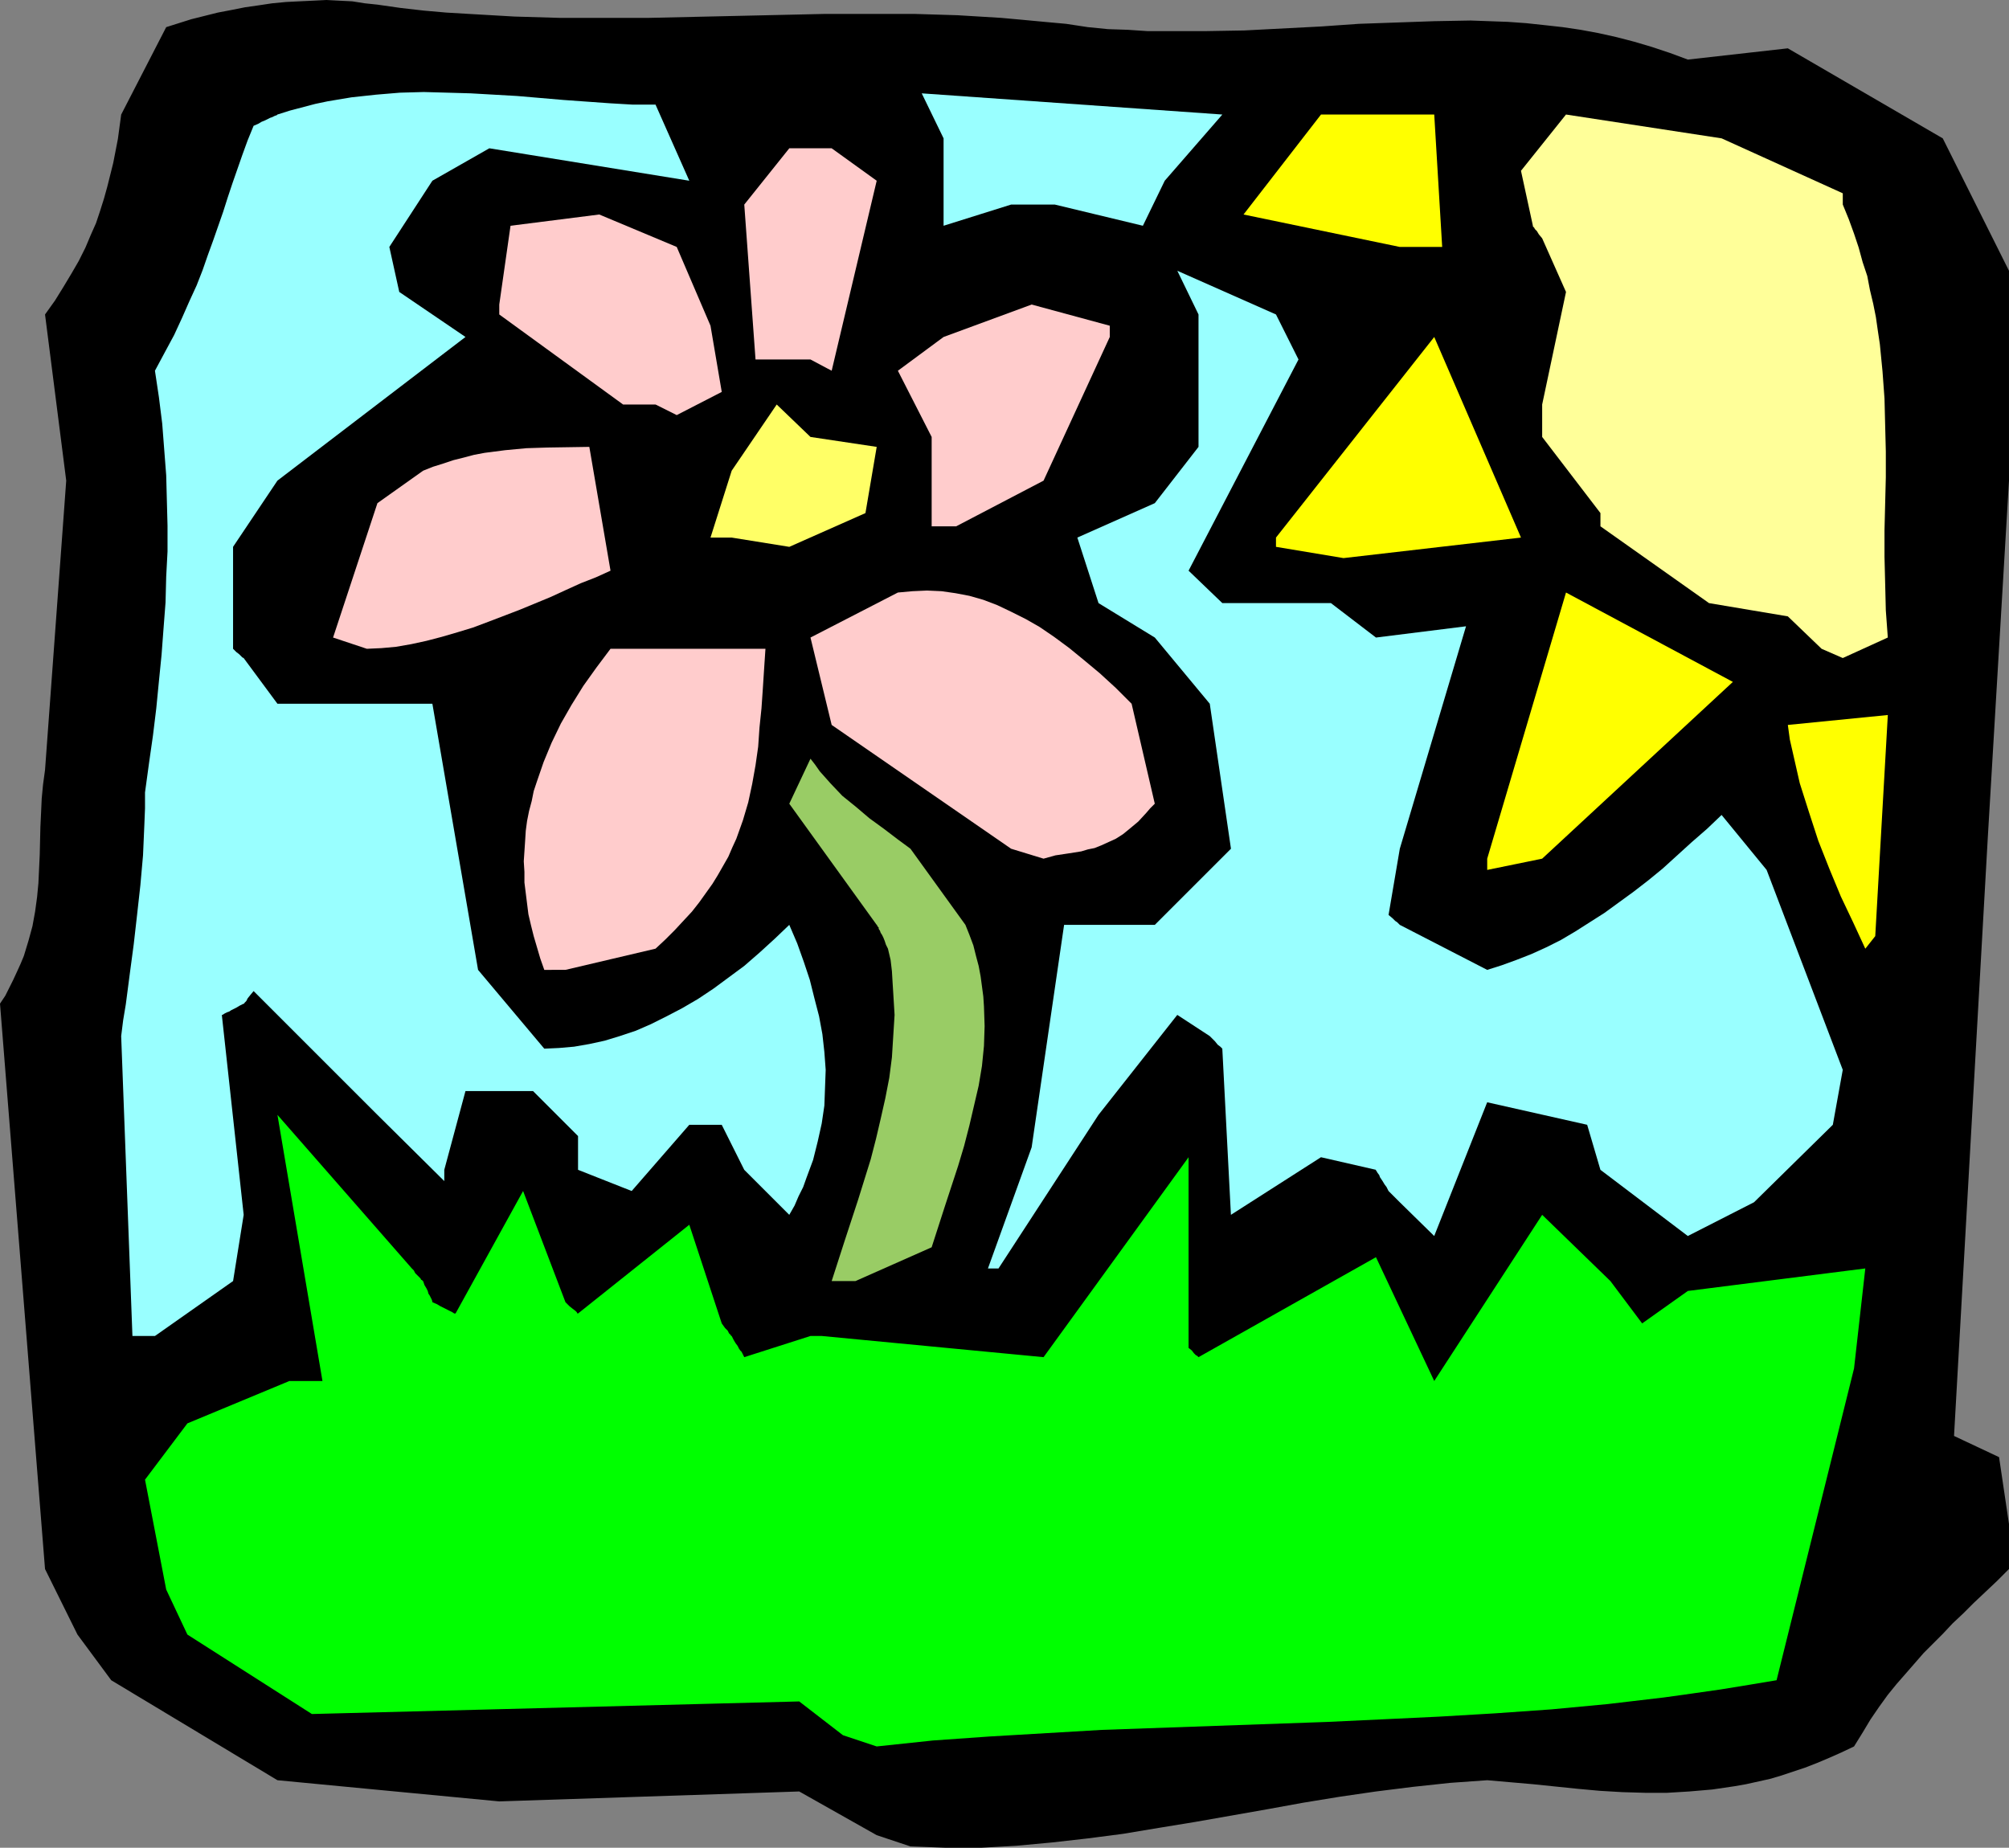
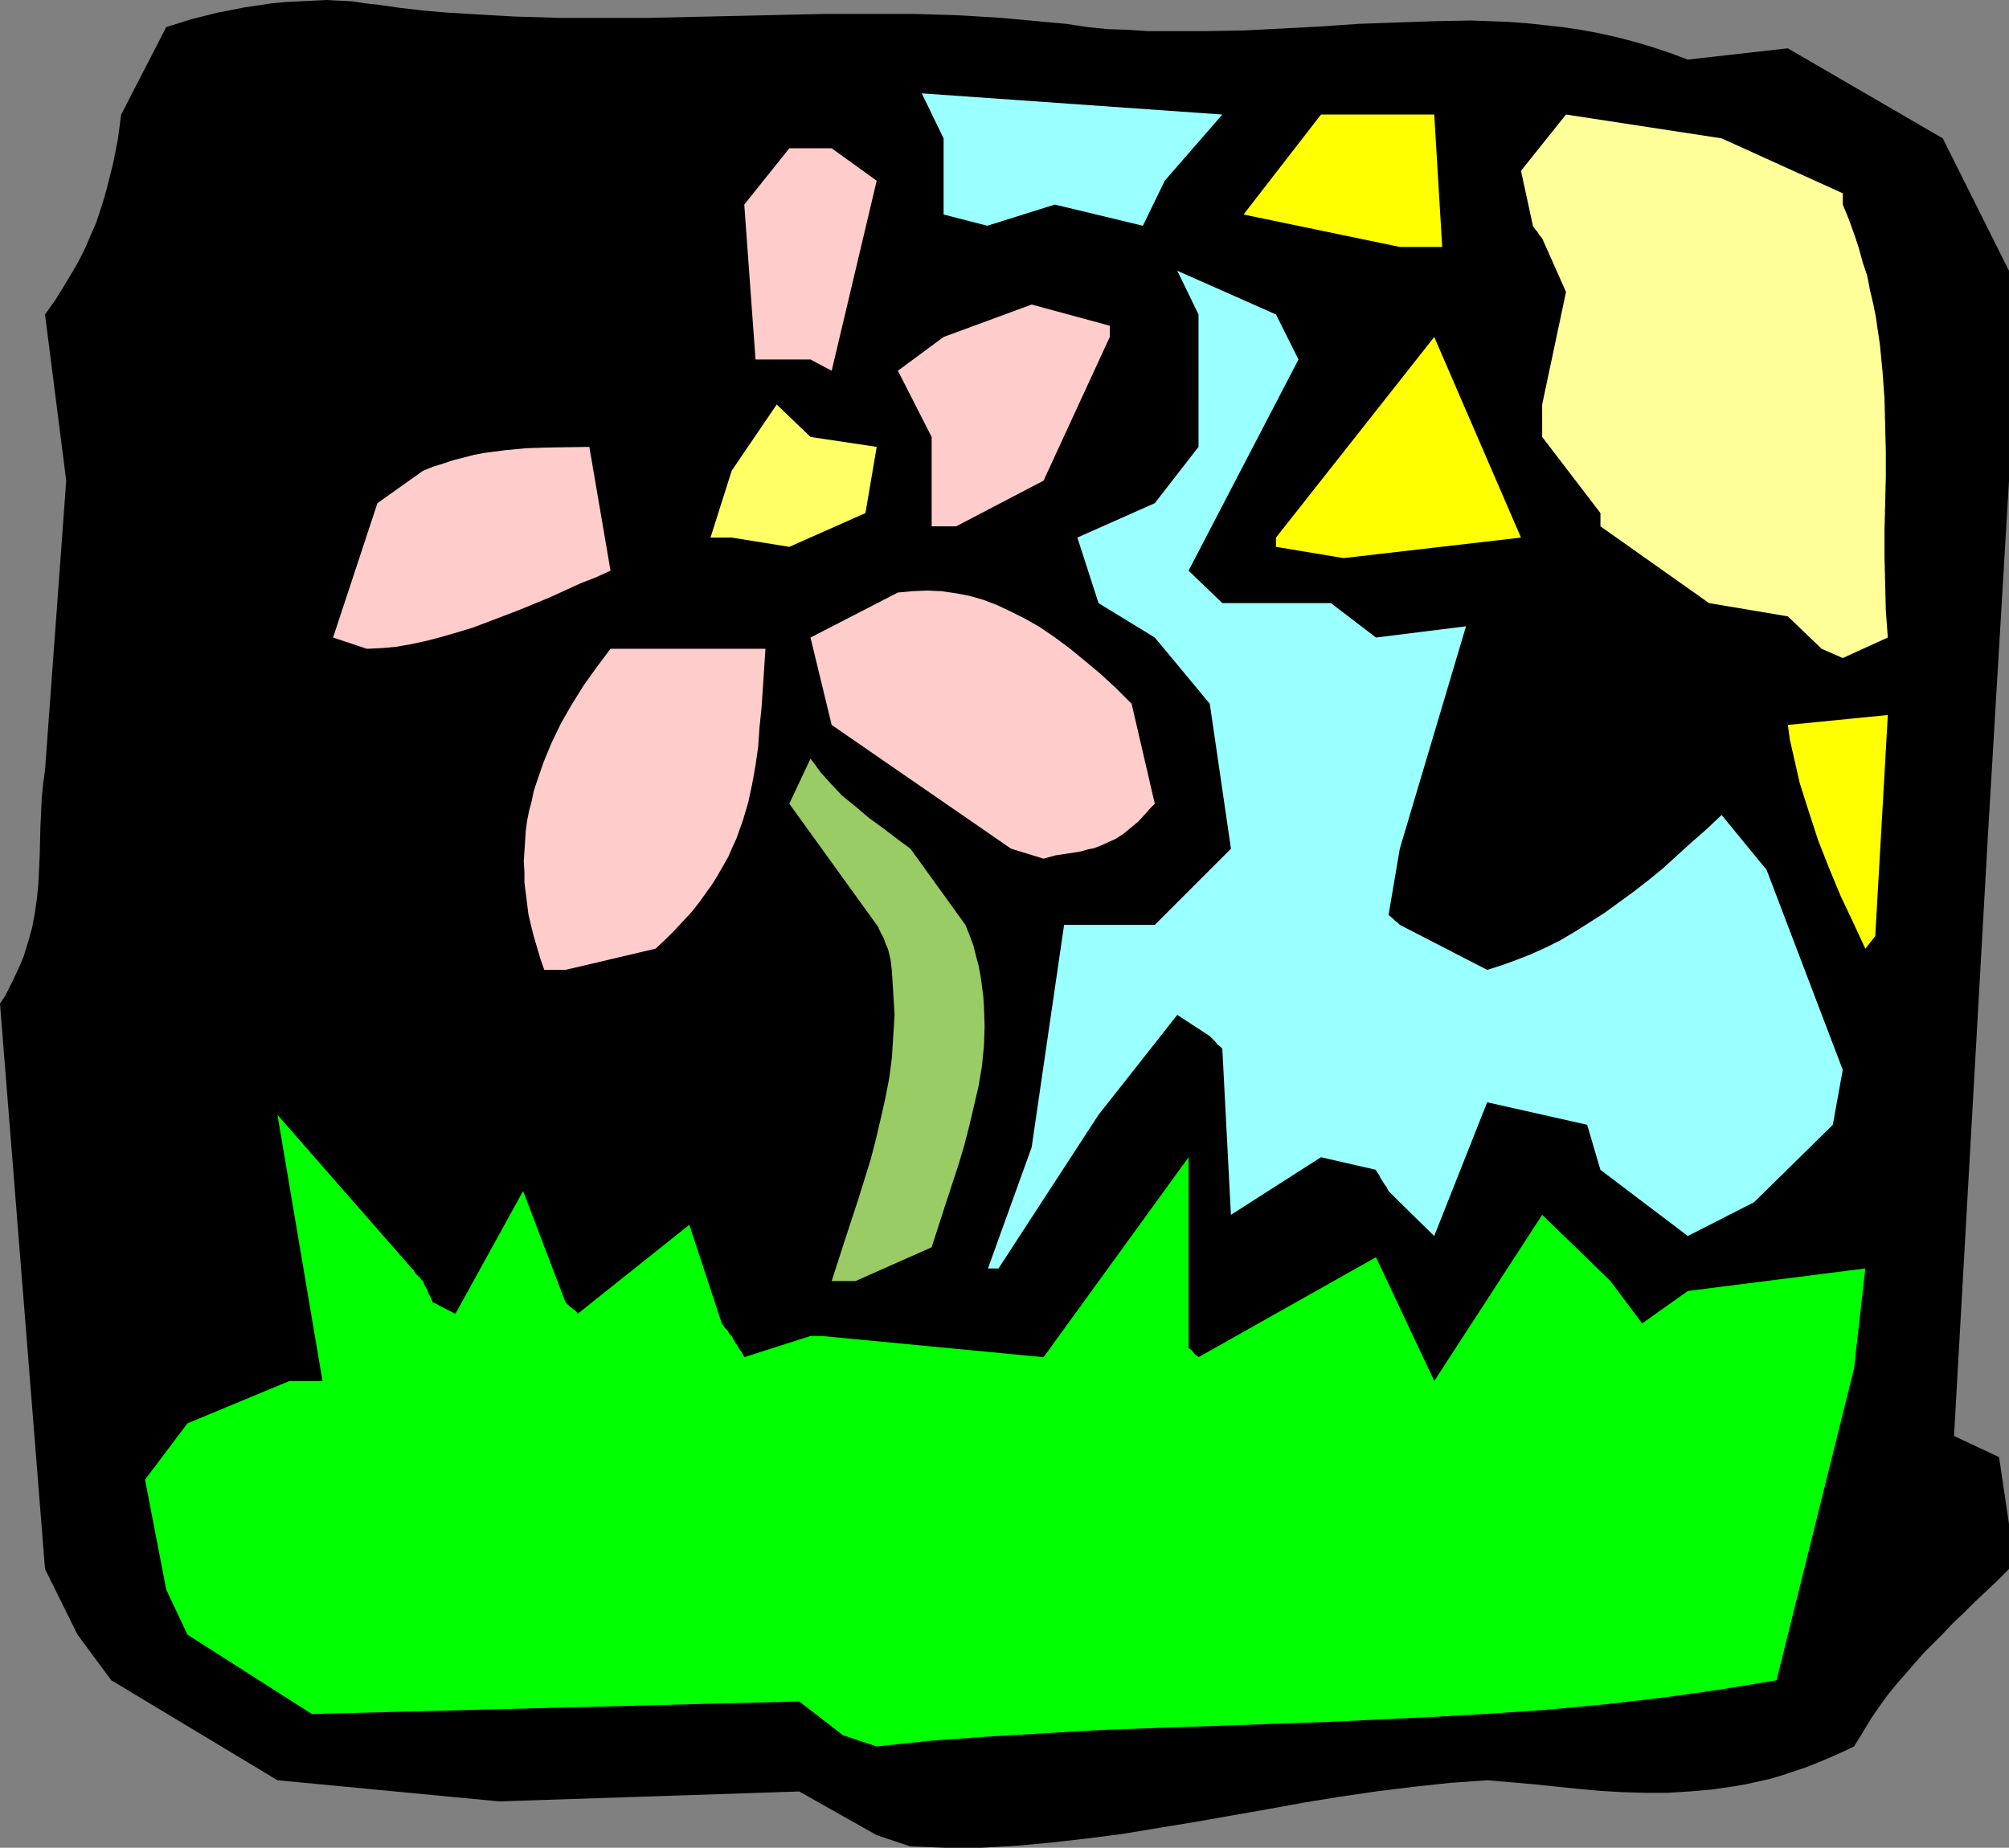
<svg xmlns="http://www.w3.org/2000/svg" xmlns:ns1="http://sodipodi.sourceforge.net/DTD/sodipodi-0.dtd" xmlns:ns2="http://www.inkscape.org/namespaces/inkscape" version="1.0" width="129.724mm" height="119.33mm" id="svg18" ns1:docname="Flower &amp; Sun.wmf">
  <rect width="100%" height="100%" fill="#808080" stroke="none" />
  <ns1:namedview id="namedview18" pagecolor="#ffffff" bordercolor="#000000" borderopacity="0.25" ns2:showpageshadow="2" ns2:pageopacity="0.0" ns2:pagecheckerboard="0" ns2:deskcolor="#d1d1d1" ns2:document-units="mm" />
  <defs id="defs1">
    <pattern id="WMFhbasepattern" patternUnits="userSpaceOnUse" width="6" height="6" x="0" y="0" />
  </defs>
  <path style="fill:#000000;fill-opacity:1;fill-rule:evenodd;stroke:none" d="M 213.958,447.94 195.051,437.274 121.846,439.698 67.71,434.527 27.149,410.127 18.907,398.977 10.989,382.979 0,244.977 l 1.293,-1.939 0.97,-1.939 0.97,-1.939 0.97,-2.101 0.808,-1.778 0.808,-1.939 1.131,-3.717 0.97,-3.555 0.646,-3.555 0.485,-3.555 0.323,-3.393 0.323,-6.949 0.162,-6.787 0.162,-3.393 0.162,-3.555 0.323,-3.393 0.485,-3.555 5.171,-70.617 -5.171,-40.56 2.424,-3.393 2.101,-3.393 1.939,-3.232 1.778,-3.07 1.616,-3.232 1.293,-3.07 1.293,-2.909 0.97,-2.909 0.97,-3.07 0.808,-2.909 1.454,-5.817 1.131,-5.817 0.808,-5.979 L 40.562,6.625 43.632,5.656 46.702,4.686 49.934,3.878 53.166,3.07 56.56,2.424 59.792,1.778 63.186,1.293 66.418,0.808 69.811,0.485 73.043,0.323 76.437,0.162 79.669,0 l 3.07,0.162 3.232,0.162 3.07,0.485 3.07,0.323 5.656,0.808 5.656,0.646 5.494,0.485 5.494,0.323 11.15,0.646 10.989,0.323 h 10.989 10.827 L 180.022,3.878 201.515,3.393 h 10.666 10.827 l 10.666,0.323 10.666,0.646 5.333,0.485 5.171,0.485 5.333,0.485 5.333,0.808 4.848,0.485 4.848,0.162 4.848,0.323 h 4.686 9.534 l 9.373,-0.162 9.373,-0.485 9.373,-0.485 9.211,-0.646 9.211,-0.323 9.211,-0.323 8.888,-0.162 4.525,0.162 4.525,0.162 4.525,0.323 4.525,0.485 4.363,0.485 4.363,0.646 4.363,0.808 4.363,0.97 4.363,1.131 4.363,1.293 4.363,1.454 4.363,1.616 24.402,-2.747 37.814,21.977 16.16,32.319 v 51.225 l -5.171,87.099 -8.242,146.081 10.989,5.171 2.424,16.321 v 10.988 l -2.909,2.909 -2.909,2.747 -2.747,2.586 -2.586,2.586 -2.586,2.424 -2.424,2.586 -4.686,4.686 -4.363,5.009 -2.262,2.586 -2.101,2.586 -2.101,2.909 -2.101,3.07 -1.939,3.232 -2.101,3.393 -3.07,1.454 -2.909,1.293 -3.07,1.293 -2.909,1.131 -2.909,0.97 -2.909,0.97 -2.747,0.808 -2.909,0.646 -2.909,0.646 -2.747,0.485 -5.494,0.808 -5.656,0.485 -5.333,0.323 h -5.494 l -5.494,-0.162 -5.494,-0.323 -5.333,-0.485 -10.989,-1.131 -11.15,-0.97 -9.05,0.646 -9.05,0.97 -9.05,1.131 -8.888,1.293 -8.888,1.454 -8.888,1.616 -17.453,3.07 -8.888,1.454 -8.726,1.454 -8.726,1.131 -8.565,0.97 -8.726,0.808 -8.565,0.485 h -4.363 -4.363 l -4.202,-0.162 -4.363,-0.162 z" id="path1" />
  <path style="fill:#00ff00;fill-opacity:1;fill-rule:evenodd;stroke:none" d="M 205.717,423.539 195.051,415.298 76.114,418.368 45.733,398.977 40.562,387.988 35.39,361.163 45.733,347.428 70.619,337.086 h 8.08 l -10.989,-64.961 32.805,37.49 0.485,0.485 0.323,0.646 0.646,0.646 0.646,0.646 0.162,0.323 0.323,0.162 v 0.162 h 0.162 l 0.323,0.97 0.485,0.808 0.323,0.646 0.162,0.646 0.323,0.485 0.162,0.323 0.323,0.646 0.162,0.485 v 0.162 0 l 1.131,0.485 0.808,0.485 0.646,0.323 0.646,0.323 0.646,0.323 0.323,0.162 0.646,0.323 0.485,0.323 h 0.162 0.162 l 16.483,-29.895 10.342,27.148 0.485,0.485 0.485,0.485 0.808,0.646 0.646,0.485 0.323,0.323 0.162,0.323 h 0.162 v 0 l 27.149,-21.654 7.918,24.078 0.808,1.131 0.646,0.646 0.323,0.646 0.323,0.323 0.162,0.162 v 0.162 h 0.162 l 0.485,0.97 0.485,0.808 0.485,0.646 0.323,0.646 0.323,0.485 0.323,0.323 0.323,0.646 0.162,0.323 0.162,0.323 v 0 l 16.16,-5.171 h 2.747 l 54.136,5.171 35.39,-48.801 v 46.539 l 0.808,0.646 0.485,0.646 0.485,0.485 0.323,0.162 0.162,0.162 0.162,0.162 43.309,-24.401 14.221,30.218 26.341,-40.56 16.645,16.159 7.757,10.342 11.15,-7.918 43.309,-5.494 -2.747,24.401 -18.907,76.111 -6.787,1.131 -6.949,1.131 -6.787,0.97 -6.949,0.97 -13.736,1.616 -13.736,1.293 -13.736,0.97 -13.736,0.808 -13.574,0.646 -13.736,0.646 -27.472,0.97 -27.472,0.97 -13.736,0.808 -13.736,0.808 -13.736,0.97 -13.736,1.454 z" id="path2" />
-   <path style="fill:#99ffff;fill-opacity:1;fill-rule:evenodd;stroke:none" d="m 32.32,326.097 -2.747,-73.202 0.485,-3.878 0.646,-3.878 0.97,-7.433 0.97,-7.272 0.808,-7.11 0.808,-7.272 0.646,-7.272 0.162,-3.717 0.162,-3.717 0.162,-4.04 v -3.878 l 0.97,-7.11 0.97,-6.787 0.808,-6.625 0.646,-6.625 0.646,-6.464 0.485,-6.464 0.485,-6.302 0.162,-6.302 0.323,-6.141 v -6.302 l -0.162,-6.141 -0.162,-6.141 -0.485,-6.302 -0.485,-6.302 -0.808,-6.464 -0.97,-6.464 2.424,-4.525 2.262,-4.201 1.939,-4.201 1.778,-4.04 1.778,-3.878 1.454,-3.717 1.293,-3.717 1.293,-3.555 2.424,-6.949 1.131,-3.555 1.131,-3.393 2.424,-6.949 1.293,-3.555 1.454,-3.555 1.131,-0.485 0.808,-0.485 0.808,-0.323 0.646,-0.323 0.646,-0.323 0.485,-0.162 0.323,-0.162 0.323,-0.162 0.485,-0.162 0.162,-0.162 v 0 l 3.07,-0.97 3.07,-0.808 3.07,-0.808 3.07,-0.646 2.909,-0.485 2.909,-0.485 5.979,-0.646 5.818,-0.485 5.818,-0.162 5.818,0.162 5.656,0.162 5.656,0.323 5.656,0.323 11.312,0.97 11.312,0.808 5.494,0.323 h 5.656 l 8.242,18.583 -48.803,-7.918 -13.898,7.918 -10.504,16.159 2.424,10.988 16.16,10.988 -45.894,35.066 -10.827,16.159 v 24.886 l 0.808,0.808 0.646,0.485 0.485,0.485 0.323,0.323 0.323,0.162 v 0 l 8.242,11.15 h 37.814 l 11.15,64.961 16.16,19.23 3.555,-0.162 3.717,-0.323 3.717,-0.646 3.717,-0.808 3.717,-1.131 3.878,-1.293 3.717,-1.616 3.878,-1.939 3.717,-1.939 3.878,-2.262 3.878,-2.586 3.717,-2.747 3.717,-2.747 3.717,-3.232 3.717,-3.393 3.555,-3.393 1.939,4.525 1.616,4.525 1.454,4.363 1.131,4.525 1.131,4.363 0.808,4.363 0.485,4.363 0.323,4.363 -0.162,4.363 -0.162,4.363 -0.646,4.363 -0.97,4.363 -1.131,4.525 -1.616,4.363 -0.808,2.262 -1.131,2.262 -0.97,2.262 -1.293,2.262 -10.989,-10.988 -5.494,-10.988 h -7.918 l -14.059,16.159 -13.09,-5.171 v -8.241 l -10.989,-10.988 h -16.483 l -5.171,19.23 v 2.747 L 92.112,272.125 61.893,241.907 l -0.808,0.97 -0.646,0.808 -0.323,0.646 -0.323,0.323 -0.162,0.162 v 0.162 h -0.162 l -0.97,0.485 -0.808,0.485 -0.646,0.323 -0.646,0.323 -0.485,0.323 -0.485,0.162 -0.646,0.323 -0.485,0.323 h -0.162 v 0 l 5.333,48.801 -2.586,16.159 -19.069,13.412 z" id="path3" />
  <path style="fill:#99cc65;fill-opacity:1;fill-rule:evenodd;stroke:none" d="m 202.969,312.685 3.232,-10.019 3.232,-9.857 3.07,-9.857 1.293,-5.009 1.131,-4.848 1.131,-5.009 0.97,-5.009 0.646,-5.009 0.323,-5.171 0.323,-5.171 -0.323,-5.333 -0.162,-2.586 -0.162,-2.747 -0.323,-2.747 -0.646,-2.747 -0.485,-0.97 -0.323,-0.97 -0.323,-0.808 -0.323,-0.646 -0.323,-0.485 -0.162,-0.485 -0.323,-0.485 v -0.323 l -0.323,-0.323 v -0.162 l -0.162,-0.162 -21.331,-29.572 5.171,-10.988 1.131,1.454 1.131,1.616 1.293,1.454 1.293,1.454 2.909,3.07 3.394,2.747 3.232,2.747 3.555,2.586 3.394,2.586 3.07,2.262 13.413,18.583 0.97,2.424 0.97,2.586 0.646,2.586 0.646,2.424 0.485,2.586 0.323,2.424 0.323,2.424 0.162,2.424 0.162,4.848 -0.162,4.848 -0.485,4.848 -0.808,4.848 -1.131,4.848 -1.131,4.848 -1.293,5.009 -1.454,4.848 -3.232,9.857 -3.232,10.019 -18.584,8.241 z" id="path4" />
  <path style="fill:#99ffff;fill-opacity:1;fill-rule:evenodd;stroke:none" d="m 241.107,309.615 10.666,-29.572 7.918,-54.296 h 22.139 l 10.666,-10.665 7.918,-7.918 -5.171,-35.389 -13.413,-16.159 -13.736,-8.403 -5.171,-15.998 18.907,-8.403 10.666,-13.736 V 76.757 l -5.171,-10.665 24.078,10.665 5.494,10.988 -26.826,51.549 8.242,7.918 h 26.502 l 10.989,8.403 21.978,-2.747 -16.16,54.296 -2.747,16.159 0.97,0.808 0.646,0.646 0.485,0.323 0.323,0.323 0.162,0.162 0.162,0.162 21.331,10.988 3.555,-1.131 3.555,-1.293 3.717,-1.454 3.555,-1.616 3.555,-1.778 3.555,-2.101 3.555,-2.262 3.555,-2.262 3.555,-2.586 3.555,-2.586 3.555,-2.747 3.555,-2.909 3.555,-3.232 3.555,-3.232 3.717,-3.232 3.555,-3.393 10.989,13.412 18.584,48.801 -2.424,13.412 -19.23,18.907 -16.16,8.241 -21.331,-16.159 -3.232,-10.988 -24.402,-5.494 -12.928,32.642 -8.403,-8.241 -0.97,-0.97 -0.646,-0.646 -0.485,-0.485 -0.323,-0.323 -0.162,-0.162 -0.162,-0.162 -0.485,-0.97 -0.485,-0.646 -0.485,-0.808 -0.323,-0.485 -0.323,-0.485 -0.162,-0.485 -0.485,-0.646 -0.162,-0.323 -0.162,-0.162 v -0.162 l -13.413,-3.07 -21.978,14.059 -2.101,-40.56 -0.485,-0.485 -0.646,-0.485 -0.646,-0.808 -0.646,-0.646 -0.323,-0.323 -0.162,-0.162 -0.162,-0.162 v 0 l -7.918,-5.171 -19.23,24.401 -24.402,37.49 z" id="path5" />
  <path style="fill:#ffcccc;fill-opacity:1;fill-rule:evenodd;stroke:none" d="m 132.835,236.736 -0.97,-2.747 -0.808,-2.747 -0.808,-2.747 -0.646,-2.586 -0.646,-2.747 -0.323,-2.586 -0.323,-2.586 -0.323,-2.586 v -2.586 l -0.162,-2.586 0.162,-2.424 0.162,-2.424 0.162,-2.586 0.323,-2.424 0.485,-2.424 0.646,-2.424 0.485,-2.424 0.808,-2.424 1.616,-4.686 1.939,-4.686 2.262,-4.686 2.586,-4.525 2.909,-4.686 3.232,-4.525 3.394,-4.525 h 37.814 l -0.323,4.848 -0.323,5.009 -0.323,4.686 -0.485,4.686 -0.323,4.686 -0.646,4.525 -0.808,4.525 -0.97,4.525 -1.293,4.363 -1.616,4.525 -0.97,2.101 -0.97,2.262 -1.293,2.262 -1.293,2.262 -1.293,2.101 -1.616,2.262 -1.616,2.262 -1.778,2.262 -2.101,2.262 -2.101,2.262 -2.262,2.262 -2.424,2.262 -21.978,5.171 z" id="path6" />
  <path style="fill:#ffff00;fill-opacity:1;fill-rule:evenodd;stroke:none" d="m 455.227,231.565 -2.909,-6.302 -3.07,-6.464 -2.747,-6.625 -2.747,-6.949 -2.262,-6.949 -1.131,-3.555 -1.131,-3.555 -0.808,-3.555 -0.808,-3.555 -0.808,-3.555 -0.485,-3.555 24.402,-2.424 -3.07,53.973 z" id="path7" />
-   <path style="fill:#ffff00;fill-opacity:1;fill-rule:evenodd;stroke:none" d="m 362.953,209.588 19.23,-64.961 40.723,21.815 -46.541,43.146 -13.413,2.747 z" id="path8" />
  <path style="fill:#ffcccc;fill-opacity:1;fill-rule:evenodd;stroke:none" d="m 246.763,207.164 -43.794,-30.218 -5.171,-21.33 21.331,-10.988 3.555,-0.323 3.555,-0.162 3.555,0.162 3.394,0.485 3.394,0.646 3.394,0.97 3.394,1.293 3.394,1.616 3.555,1.778 3.394,1.939 3.555,2.424 3.717,2.747 3.555,2.909 3.878,3.232 3.878,3.555 3.878,3.878 5.656,24.401 -1.131,1.131 -0.97,1.131 -1.939,2.101 -1.939,1.616 -1.778,1.454 -1.778,1.131 -1.778,0.808 -1.778,0.808 -1.616,0.646 -1.616,0.323 -1.616,0.485 -3.07,0.485 -3.232,0.485 -2.909,0.808 z" id="path9" />
  <path style="fill:#ffff99;fill-opacity:1;fill-rule:evenodd;stroke:none" d="m 444.561,158.362 -8.242,-7.918 -19.23,-3.232 -26.502,-18.745 v -3.232 l -14.221,-18.583 v -7.918 l 5.818,-27.471 -5.818,-13.089 -0.808,-0.97 -0.485,-0.808 -0.485,-0.485 -0.162,-0.323 -0.323,-0.323 v 0 -0.162 l -2.909,-13.412 10.989,-13.736 37.976,5.817 29.573,13.412 v 2.747 l 1.454,3.555 1.293,3.555 1.131,3.393 0.97,3.555 1.131,3.393 0.646,3.393 0.808,3.393 0.646,3.232 0.485,3.393 0.485,3.232 0.646,6.625 0.485,6.625 0.162,6.464 0.162,6.464 v 6.302 l -0.323,12.928 v 6.464 l 0.162,6.464 0.162,6.625 0.485,6.625 -10.989,5.009 z" id="path10" />
  <path style="fill:#ffcccc;fill-opacity:1;fill-rule:evenodd;stroke:none" d="m 81.285,155.615 10.827,-32.804 11.15,-7.918 2.424,-0.97 2.586,-0.808 2.424,-0.808 2.586,-0.646 2.424,-0.646 2.586,-0.485 5.01,-0.646 5.171,-0.485 5.01,-0.162 10.342,-0.162 5.171,30.218 -3.555,1.616 -3.717,1.454 -3.555,1.616 -3.878,1.778 -7.434,3.07 -7.595,2.909 -3.878,1.454 -3.717,1.131 -3.878,1.131 -3.717,0.97 -3.717,0.808 -3.717,0.646 -3.555,0.323 -3.555,0.162 z" id="path11" />
  <path style="fill:#ffff00;fill-opacity:1;fill-rule:evenodd;stroke:none" d="m 311.403,131.215 38.622,-48.963 21.17,48.963 -43.309,5.009 -16.483,-2.747 z" id="path12" />
  <path style="fill:#ffff66;fill-opacity:1;fill-rule:evenodd;stroke:none" d="m 173.397,131.215 5.171,-16.321 10.989,-16.159 8.242,7.918 16.16,2.424 -2.747,16.159 -18.584,8.241 -14.059,-2.262 z" id="path13" />
  <path style="fill:#ffcccc;fill-opacity:1;fill-rule:evenodd;stroke:none" d="m 227.371,128.468 v -21.815 l -8.242,-16.159 11.15,-8.241 21.493,-7.918 19.069,5.171 v 2.747 l -16.16,35.066 -21.331,11.15 z" id="path14" />
-   <path style="fill:#ffcccc;fill-opacity:1;fill-rule:evenodd;stroke:none" d="m 159.984,98.734 h -7.918 L 121.846,76.757 v -2.424 l 2.747,-19.23 21.654,-2.747 18.907,7.918 8.242,19.23 2.747,16.159 -10.989,5.656 z" id="path15" />
  <path style="fill:#ffcccc;fill-opacity:1;fill-rule:evenodd;stroke:none" d="m 197.798,87.746 h -13.413 l -2.747,-37.813 10.989,-13.736 h 10.342 l 10.989,7.918 -10.989,46.378 z" id="path16" />
  <path style="fill:#ffff00;fill-opacity:1;fill-rule:evenodd;stroke:none" d="m 341.622,60.275 -38.138,-7.918 18.907,-24.401 h 27.634 l 1.939,32.319 h -5.171 z" id="path17" />
-   <path style="fill:#99ffff;fill-opacity:1;fill-rule:evenodd;stroke:none" d="M 230.28,52.357 V 33.773 l -5.333,-10.988 73.366,5.171 -14.059,16.159 -5.333,10.988 -21.493,-5.171 h -10.666 l -16.483,5.171 z" id="path18" />
+   <path style="fill:#99ffff;fill-opacity:1;fill-rule:evenodd;stroke:none" d="M 230.28,52.357 V 33.773 l -5.333,-10.988 73.366,5.171 -14.059,16.159 -5.333,10.988 -21.493,-5.171 l -16.483,5.171 z" id="path18" />
</svg>